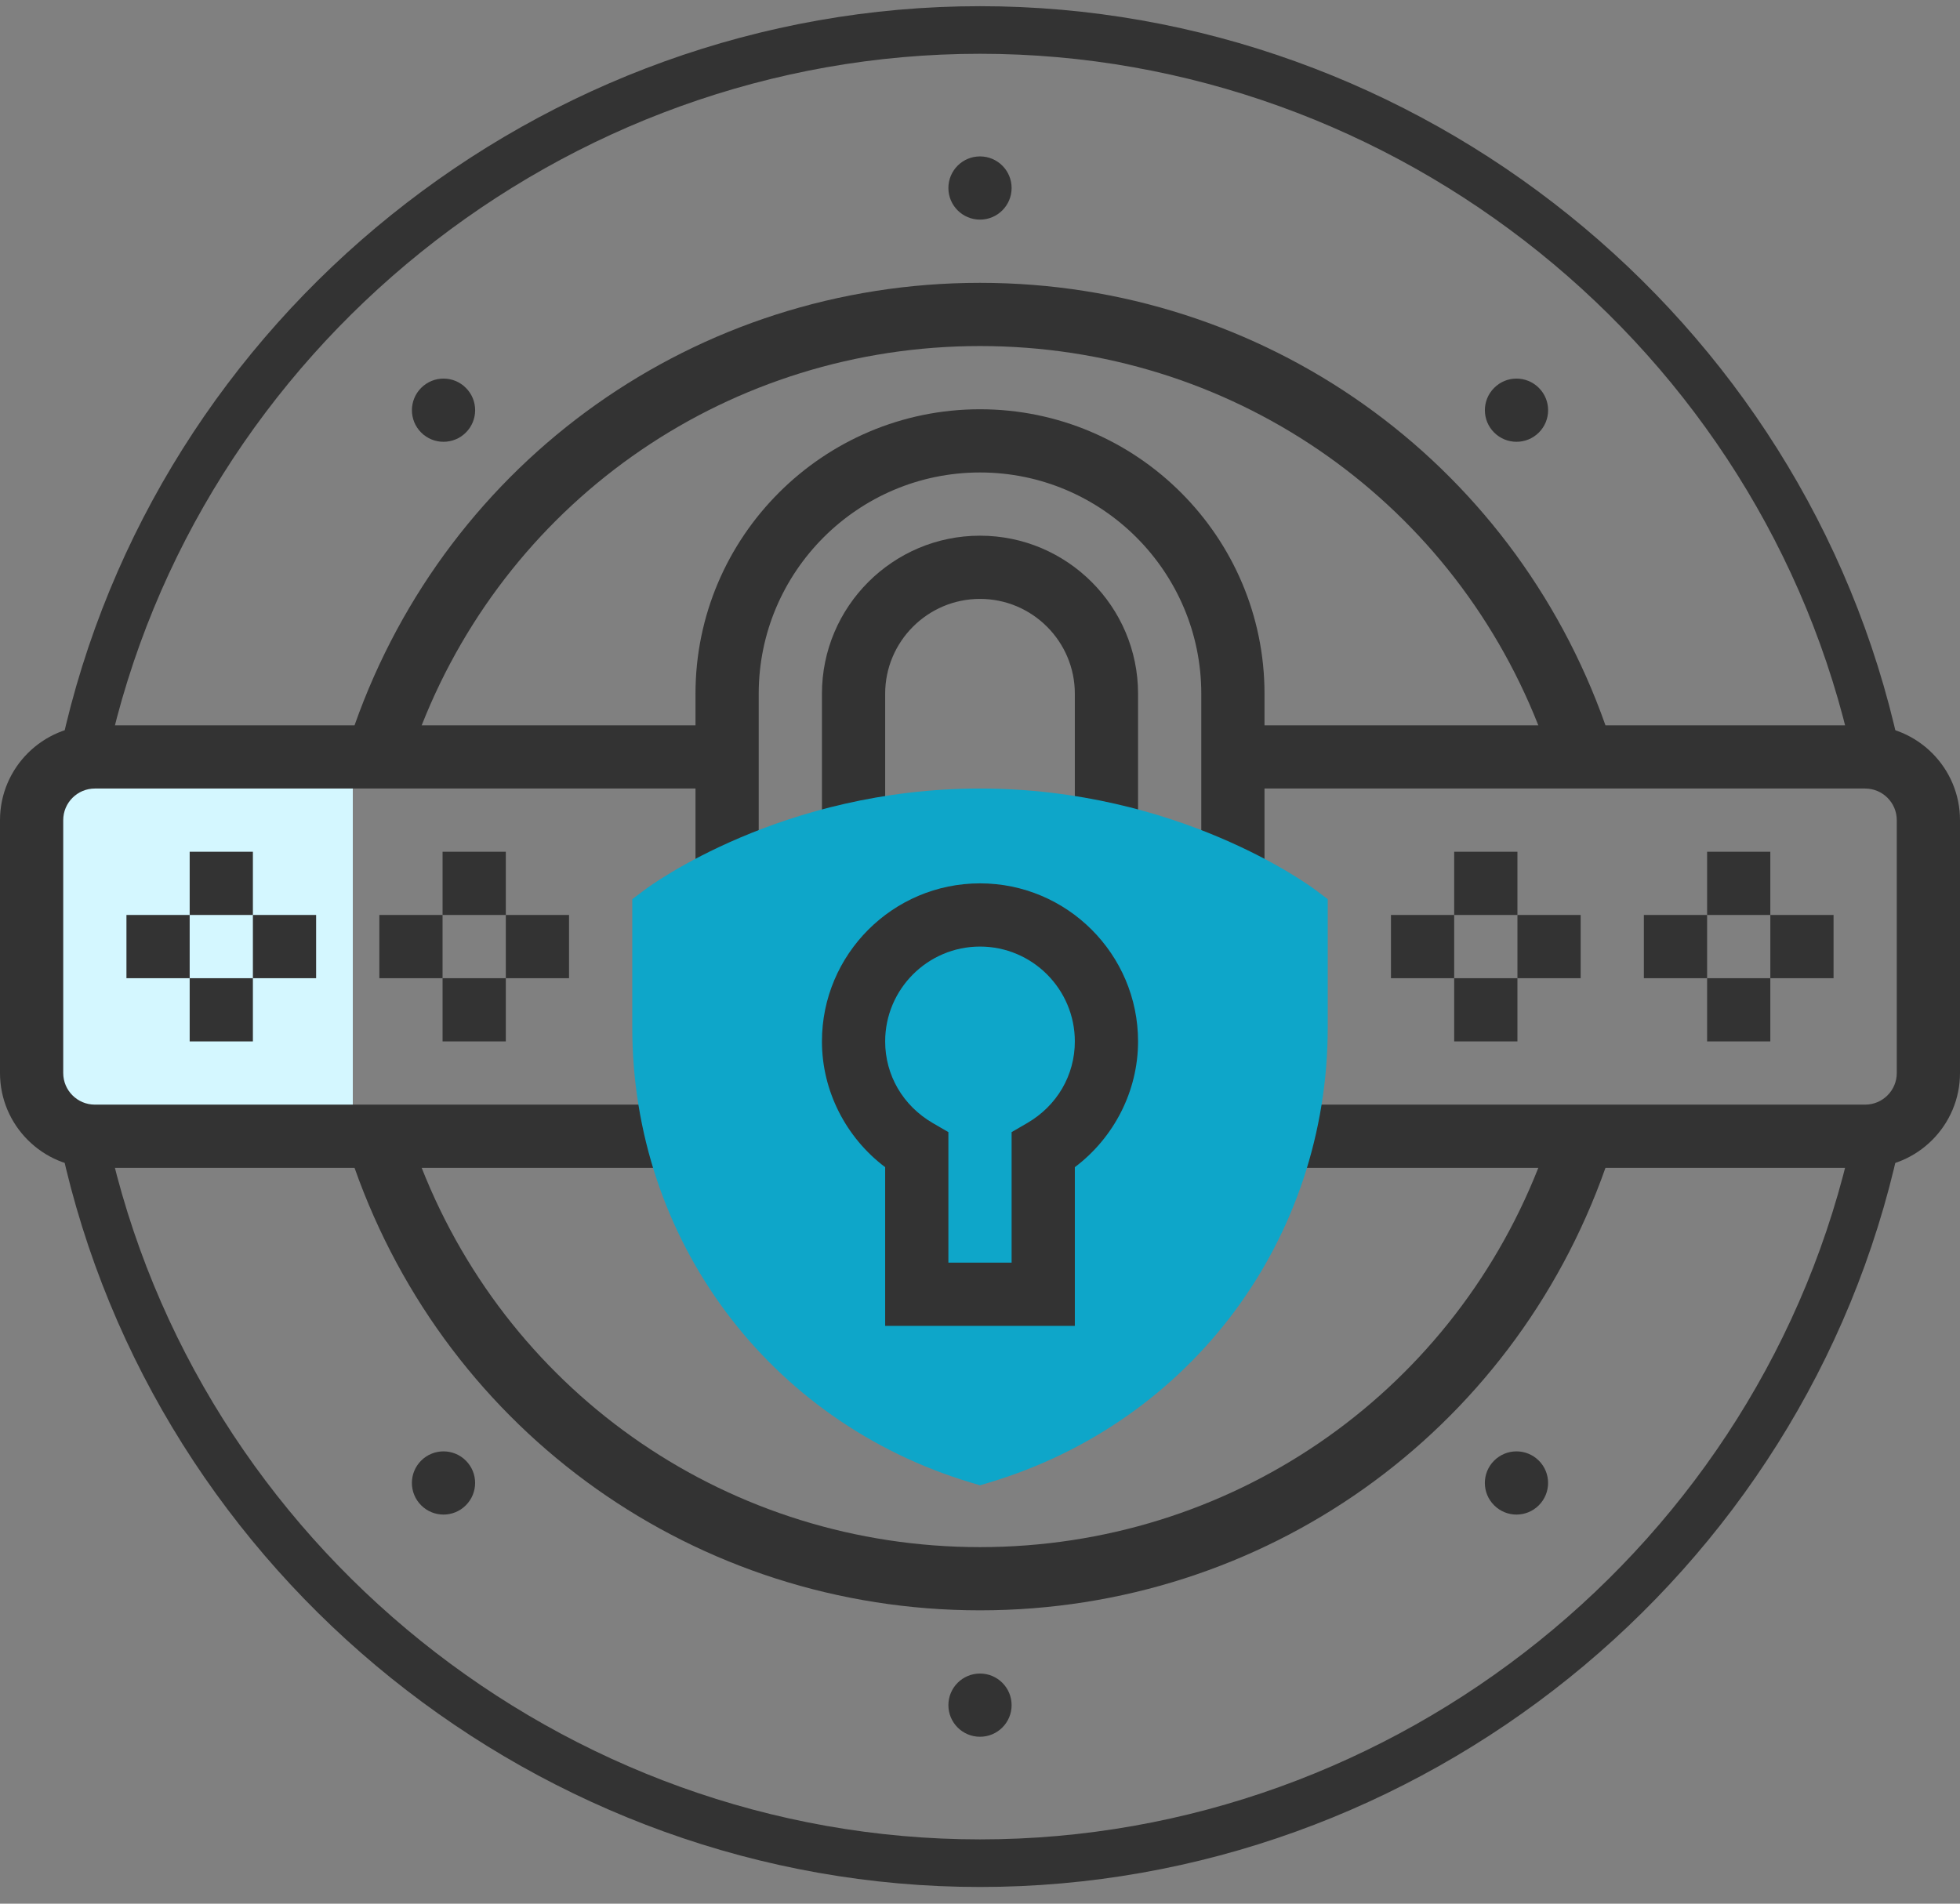
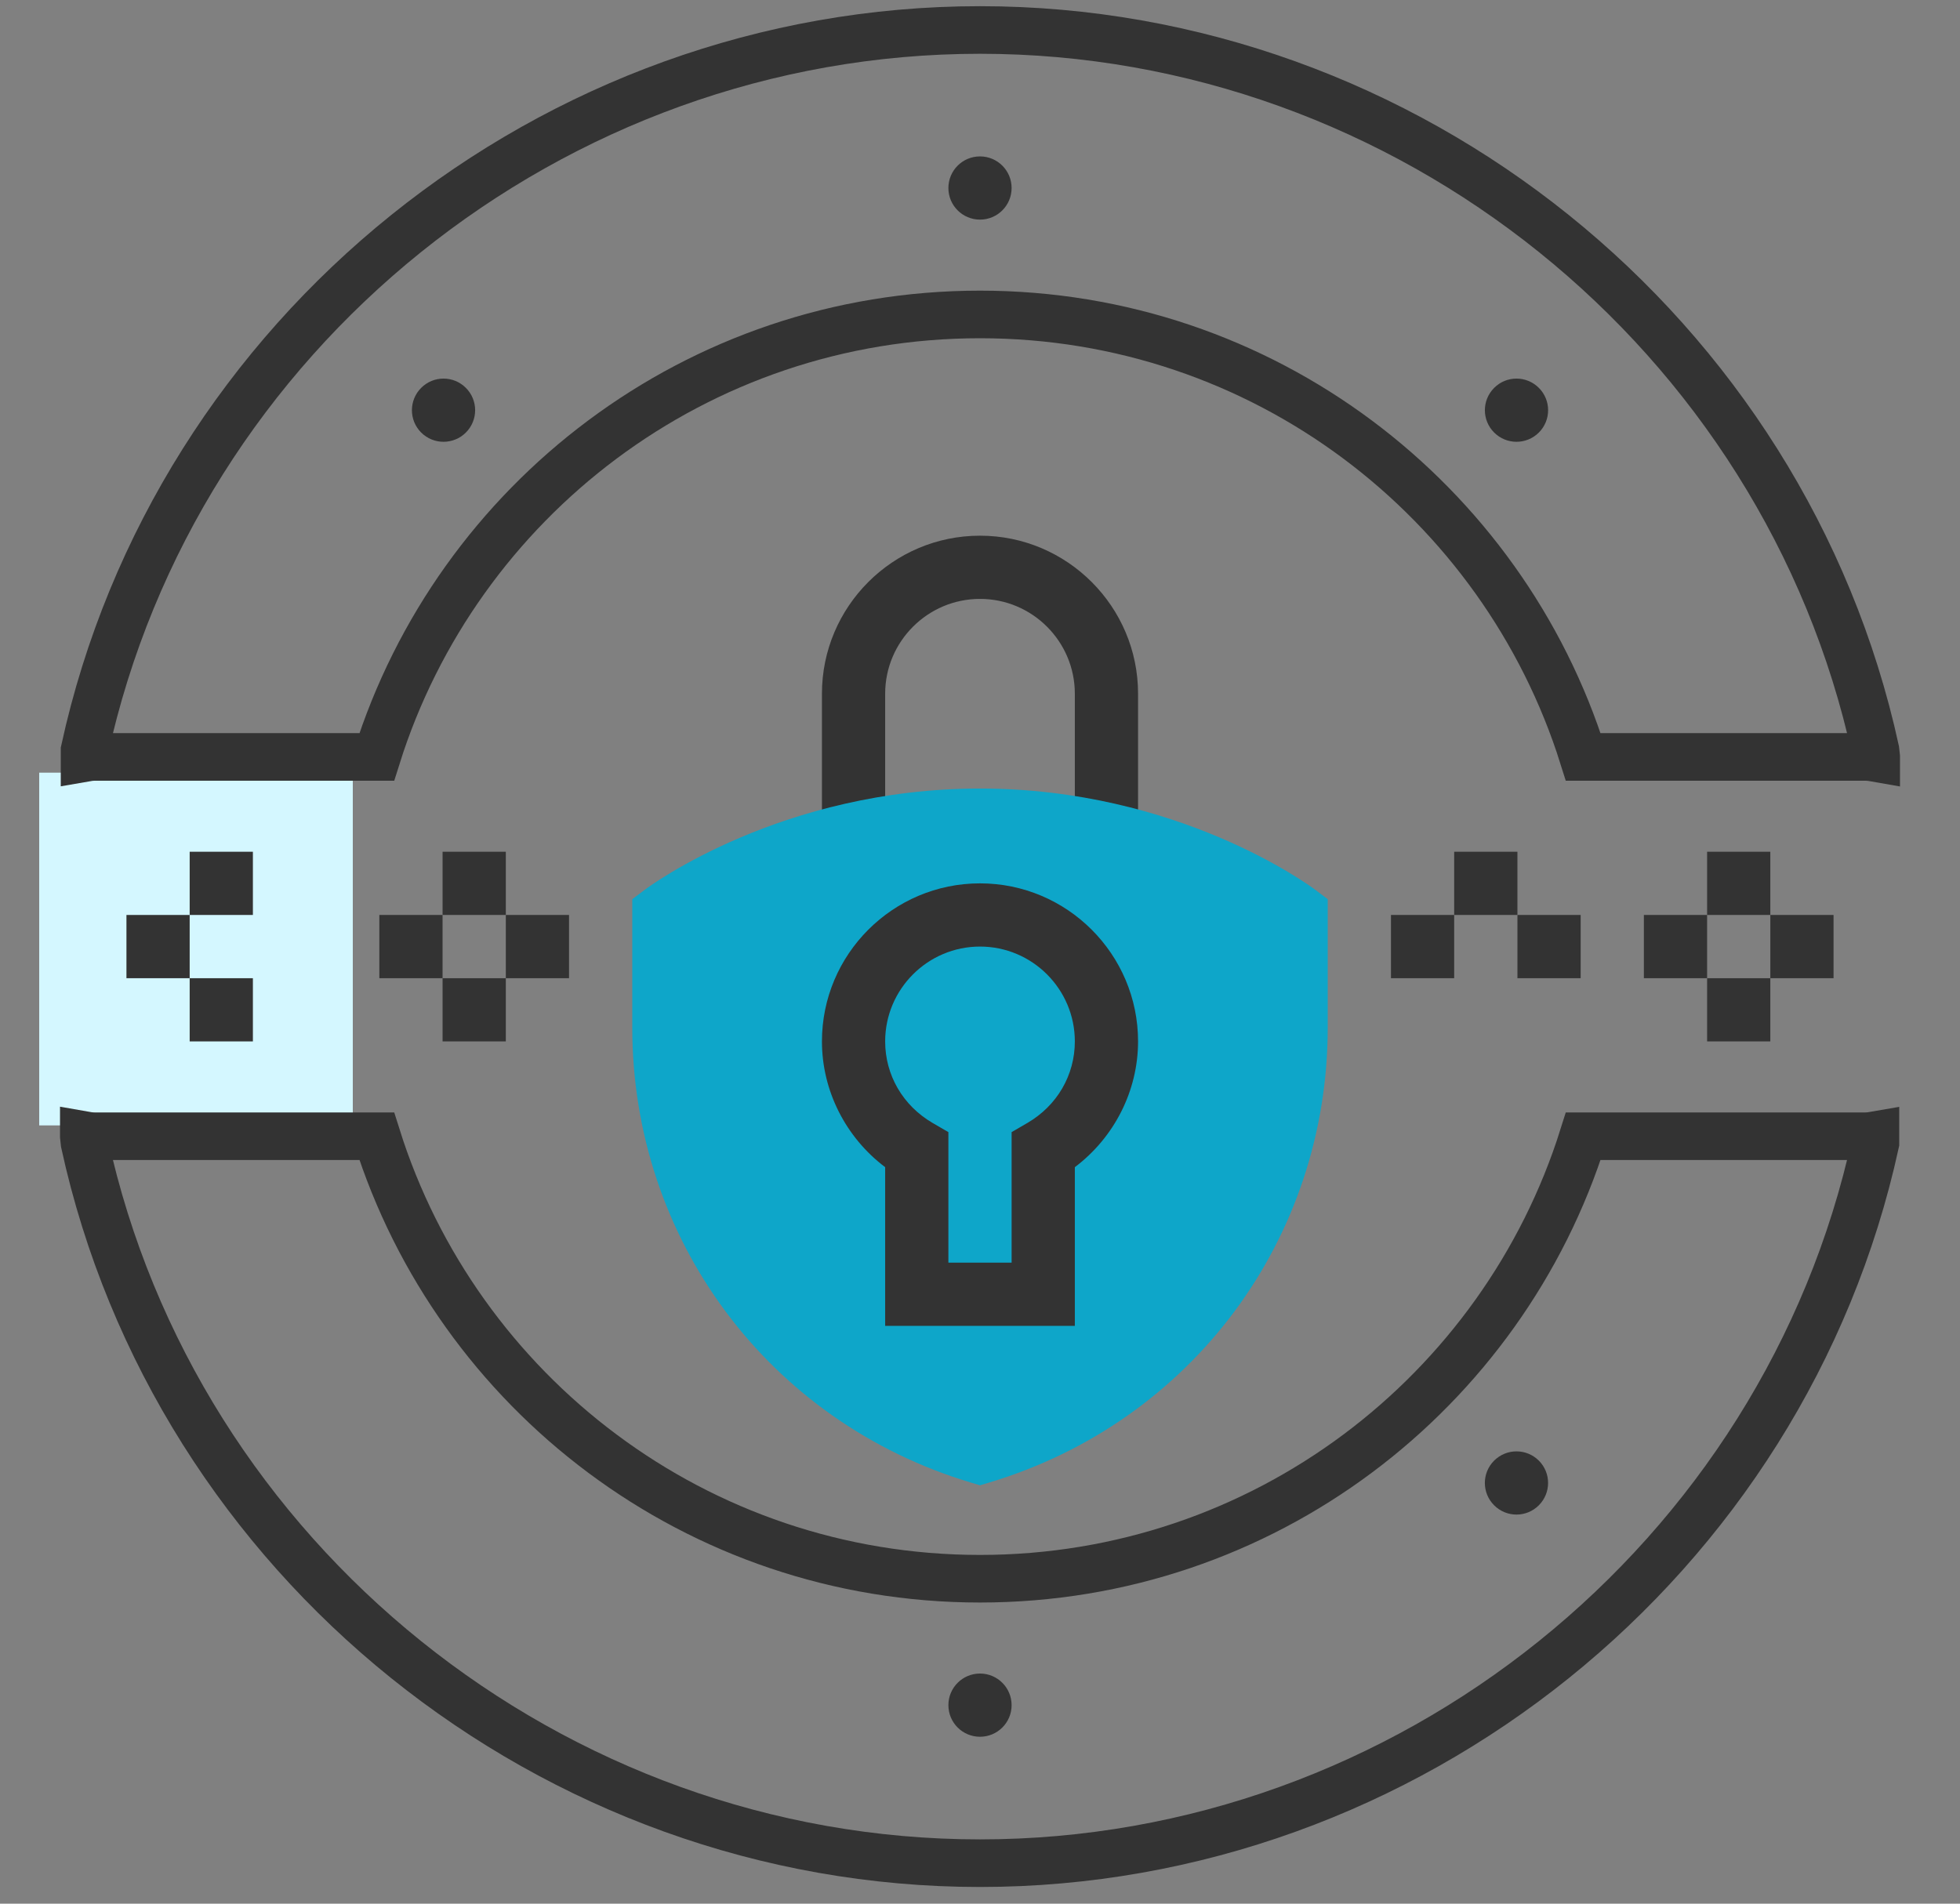
<svg xmlns="http://www.w3.org/2000/svg" width="70px" height="68px" viewBox="0 0 70 68" version="1.1">
  <rect x="0" y="0" width="70" height="68" fill="#808080" stroke="none" />
  <title>Group 13</title>
  <desc>Created with Sketch.</desc>
  <g id="Page-1" stroke="none" stroke-width="1" fill="none" fill-rule="evenodd">
    <g id="Private_vault_landingpage_new2019" transform="translate(-393, -493)" fill-rule="nonzero">
      <g id="Group-18" transform="translate(385, 494)">
        <g id="Group-13" transform="translate(8, 0)">
          <polygon id="Path" fill="#D4F7FF" points="1.4 26.6 12.6 26.6 12.6 39.2 1.4 39.2" />
          <g id="confidential">
-             <path d="M3.387,26.038 L13.456,26.038 C16.333,16.878 24.889,10.232 35,10.232 C45.111,10.232 53.667,16.878 56.544,26.038 L66.613,26.038 C66.747,26.038 66.878,26.055 67.007,26.078 L67.007,26.038 L66.981,25.798 C63.725,10.89 50.274,0.071 35,0.071 C19.726,0.071 6.275,10.89 3.02,25.798 L3.02,26.076 C3.14,26.055 3.261,26.038 3.387,26.038 Z" id="Path" stroke="#333333" stroke-width="1.7" />
+             <path d="M3.387,26.038 L13.456,26.038 C16.333,16.878 24.889,10.232 35,10.232 C45.111,10.232 53.667,16.878 56.544,26.038 L66.613,26.038 C66.747,26.038 66.878,26.055 67.007,26.078 L67.007,26.038 L66.981,25.798 C63.725,10.89 50.274,0.071 35,0.071 C19.726,0.071 6.275,10.89 3.02,25.798 L3.02,26.076 C3.14,26.055 3.261,26.038 3.387,26.038 " id="Path" stroke="#333333" stroke-width="1.7" />
            <path d="M66.613,39.587 L56.544,39.587 C53.667,48.747 45.111,55.393 35,55.393 C24.889,55.393 16.333,48.747 13.456,39.587 L3.387,39.587 C3.253,39.587 3.122,39.57 2.993,39.547 L2.993,39.587 L3.019,39.827 C6.275,54.735 19.726,65.554 35,65.554 C50.274,65.554 63.725,54.735 66.98,39.827 L66.98,39.549 C66.86,39.57 66.739,39.587 66.613,39.587 Z" id="Path" stroke="#333333" stroke-width="1.7" />
            <path d="M35,18.135 C31.887,18.135 29.355,20.668 29.355,23.78 L29.355,28.804 L31.613,28.804 L31.613,23.78 C31.613,21.913 33.133,20.393 35,20.393 C36.867,20.393 38.387,21.913 38.387,23.78 L38.387,28.804 L40.645,28.804 L40.645,23.78 C40.645,20.668 38.113,18.135 35,18.135 Z" id="Path" fill="#333333" />
-             <path d="M66.613,24.909 L57.338,24.909 C53.991,15.426 45.13,9.103 35,9.103 C24.87,9.103 16.009,15.426 12.662,24.909 L3.387,24.909 C1.52,24.909 0,26.429 0,28.296 L0,37.329 C0,39.196 1.52,40.716 3.387,40.716 L12.662,40.716 C16.009,50.199 24.87,56.522 35,56.522 C45.13,56.522 53.991,50.199 57.338,40.716 L66.613,40.716 C68.48,40.716 70,39.196 70,37.329 L70,28.296 C70,26.429 68.48,24.909 66.613,24.909 Z M35,11.361 C43.897,11.361 51.72,16.746 54.94,24.909 L45.161,24.909 L45.161,23.78 C45.161,18.177 40.602,13.619 35,13.619 C29.398,13.619 24.839,18.177 24.839,23.78 L24.839,24.909 L15.06,24.909 C18.28,16.746 26.103,11.361 35,11.361 Z M67.742,37.329 C67.742,37.952 67.235,38.458 66.613,38.458 L45.806,38.458 L45.806,40.716 L54.94,40.716 C51.72,48.879 43.897,54.264 35,54.264 C26.103,54.264 18.28,48.879 15.06,40.716 L24.194,40.716 L24.194,38.458 L3.387,38.458 C2.765,38.458 2.258,37.952 2.258,37.329 L2.258,28.296 C2.258,27.673 2.765,27.167 3.387,27.167 L24.839,27.167 L24.839,30.379 L27.097,30.379 L27.097,23.78 C27.097,19.423 30.642,15.877 35,15.877 C39.358,15.877 42.903,19.423 42.903,23.78 L42.903,30.379 L45.161,30.379 L45.161,27.167 L66.613,27.167 C67.235,27.167 67.742,27.673 67.742,28.296 L67.742,37.329 Z" id="Shape" fill="#333333" />
            <polygon id="Path" fill="#333333" points="60.968 29.425 63.226 29.425 63.226 31.683 60.968 31.683" />
            <polygon id="Path" fill="#333333" points="60.968 33.942 63.226 33.942 63.226 36.2 60.968 36.2" />
            <polygon id="Path" fill="#333333" points="63.226 31.683 65.484 31.683 65.484 33.942 63.226 33.942" />
            <polygon id="Path" fill="#333333" points="58.71 31.683 60.968 31.683 60.968 33.942 58.71 33.942" />
            <polygon id="Path" fill="#333333" points="51.935 29.425 54.194 29.425 54.194 31.683 51.935 31.683" />
-             <polygon id="Path" fill="#333333" points="51.935 33.942 54.194 33.942 54.194 36.2 51.935 36.2" />
            <polygon id="Path" fill="#333333" points="54.194 31.683 56.452 31.683 56.452 33.942 54.194 33.942" />
            <polygon id="Path" fill="#333333" points="49.677 31.683 51.935 31.683 51.935 33.942 49.677 33.942" />
            <polygon id="Path" fill="#333333" points="15.806 29.425 18.065 29.425 18.065 31.683 15.806 31.683" />
            <polygon id="Path" fill="#333333" points="15.806 33.942 18.065 33.942 18.065 36.2 15.806 36.2" />
            <polygon id="Path" fill="#333333" points="18.065 31.683 20.323 31.683 20.323 33.942 18.065 33.942" />
            <polygon id="Path" fill="#333333" points="13.548 31.683 15.806 31.683 15.806 33.942 13.548 33.942" />
            <polygon id="Path" fill="#333333" points="6.774 29.425 9.032 29.425 9.032 31.683 6.774 31.683" />
            <polygon id="Path" fill="#333333" points="6.774 33.942 9.032 33.942 9.032 36.2 6.774 36.2" />
-             <polygon id="Path" fill="#333333" points="9.032 31.683 11.29 31.683 11.29 33.942 9.032 33.942" />
            <polygon id="Path" fill="#333333" points="4.516 31.683 6.774 31.683 6.774 33.942 4.516 33.942" />
            <path d="M36.129,5.716 C36.129,6.339 35.624,6.845 35,6.845 C34.376,6.845 33.871,6.339 33.871,5.716 C33.871,5.092 34.376,4.587 35,4.587 C35.624,4.587 36.129,5.092 36.129,5.716 Z" id="Path" fill="#333333" />
            <path d="M16.638,14.451 C17.08,14.01 17.08,13.295 16.638,12.855 C16.197,12.413 15.482,12.413 15.042,12.855 C14.601,13.296 14.601,14.011 15.042,14.451 C15.482,14.891 16.197,14.891 16.638,14.451 Z" id="Path" fill="#333333" />
-             <path d="M15.041,51.174 C14.6,51.615 14.6,52.33 15.041,52.77 C15.482,53.212 16.197,53.212 16.637,52.77 C17.079,52.329 17.079,51.614 16.637,51.174 C16.197,50.734 15.482,50.734 15.041,51.174 Z" id="Path" fill="#333333" />
            <path d="M36.129,59.909 C36.129,60.533 35.624,61.038 35,61.038 C34.376,61.038 33.871,60.533 33.871,59.909 C33.871,59.286 34.376,58.78 35,58.78 C35.624,58.78 36.129,59.286 36.129,59.909 Z" id="Path" fill="#333333" />
            <path d="M53.362,51.174 C52.92,51.615 52.92,52.33 53.362,52.77 C53.803,53.212 54.518,53.212 54.958,52.77 C55.399,52.329 55.399,51.614 54.958,51.174 C54.518,50.734 53.803,50.734 53.362,51.174 Z" id="Path" fill="#333333" />
            <path d="M54.959,14.451 C55.4,14.01 55.4,13.295 54.959,12.855 C54.518,12.413 53.803,12.413 53.363,12.855 C52.921,13.296 52.921,14.011 53.363,14.451 C53.803,14.891 54.518,14.891 54.959,14.451 Z" id="Path" fill="#333333" />
            <path d="M35,52.056 L34.676,51.959 C27.441,49.789 22.581,43.256 22.581,35.703 L22.581,31.119 L23.032,30.78 C23.229,30.632 27.93,27.167 35,27.167 C42.07,27.167 46.771,30.632 46.968,30.78 L47.419,31.119 L47.419,35.703 C47.419,43.256 42.559,49.79 35.324,51.959 L35,52.056 Z" id="Path" fill="#0EA6C9" />
            <path d="M38.387,46.361 L31.613,46.361 L31.613,40.692 C30.206,39.632 29.355,37.964 29.355,36.2 C29.355,33.087 31.887,30.554 35,30.554 C38.113,30.554 40.645,33.087 40.645,36.2 C40.645,37.964 39.794,39.632 38.387,40.692 L38.387,46.361 Z M33.871,44.103 L36.129,44.103 L36.129,39.44 L36.69,39.114 C37.753,38.495 38.387,37.405 38.387,36.2 C38.387,34.332 36.867,32.812 35,32.812 C33.133,32.812 31.613,34.332 31.613,36.2 C31.613,37.405 32.247,38.495 33.31,39.114 L33.871,39.44 L33.871,44.103 Z" id="Shape" fill="#333333" />
          </g>
        </g>
      </g>
    </g>
  </g>
</svg>